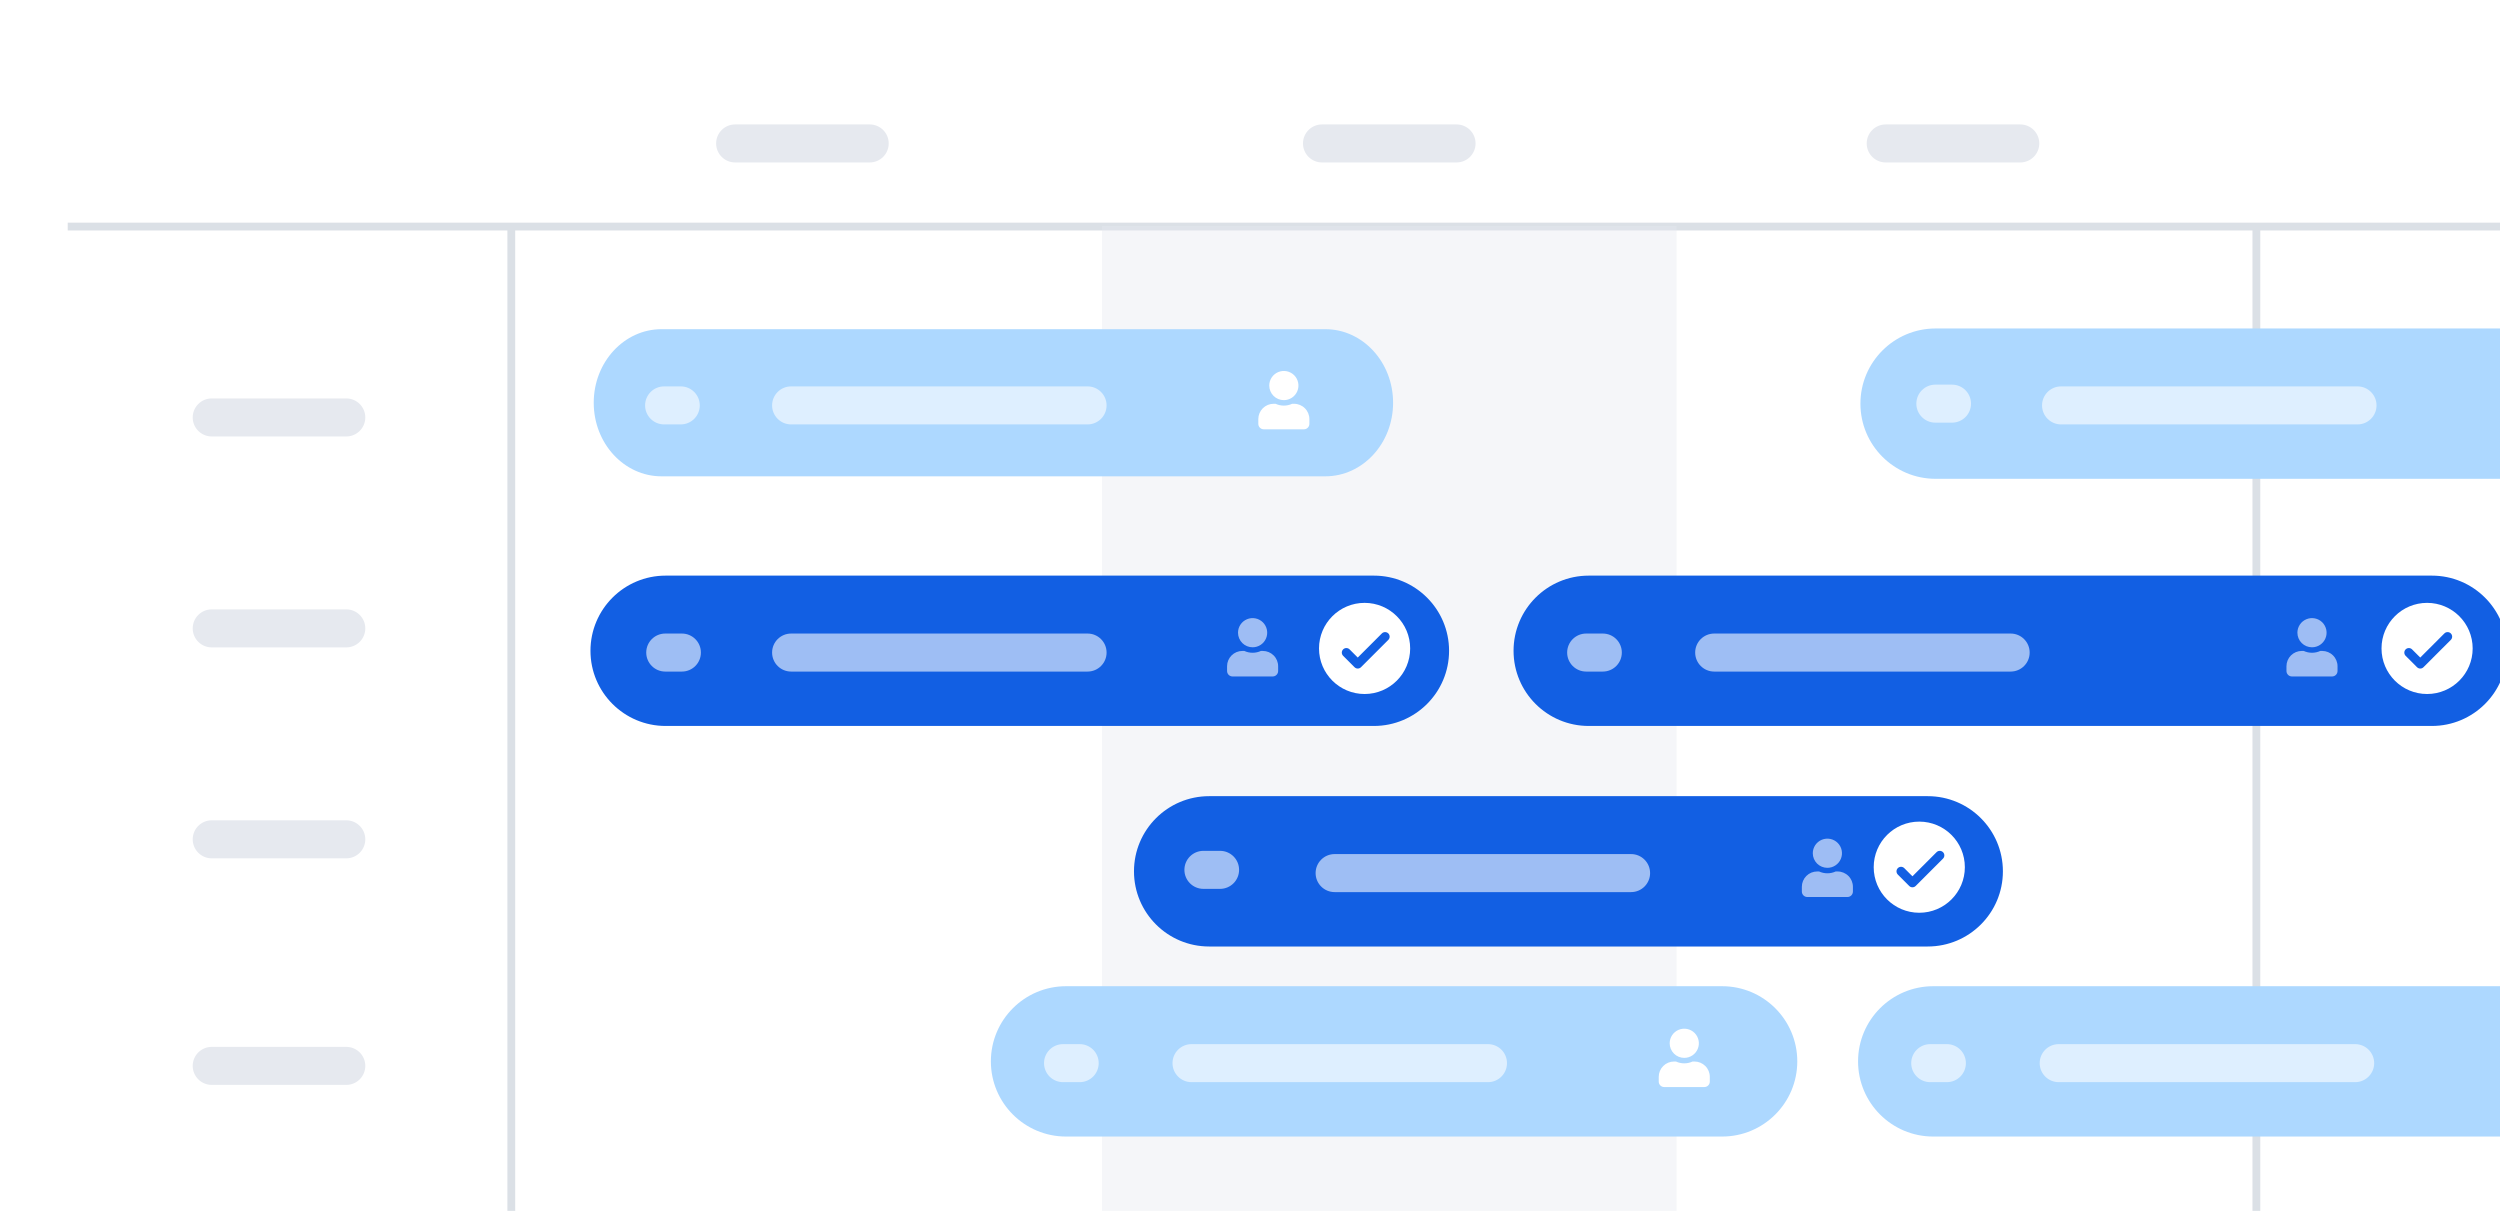
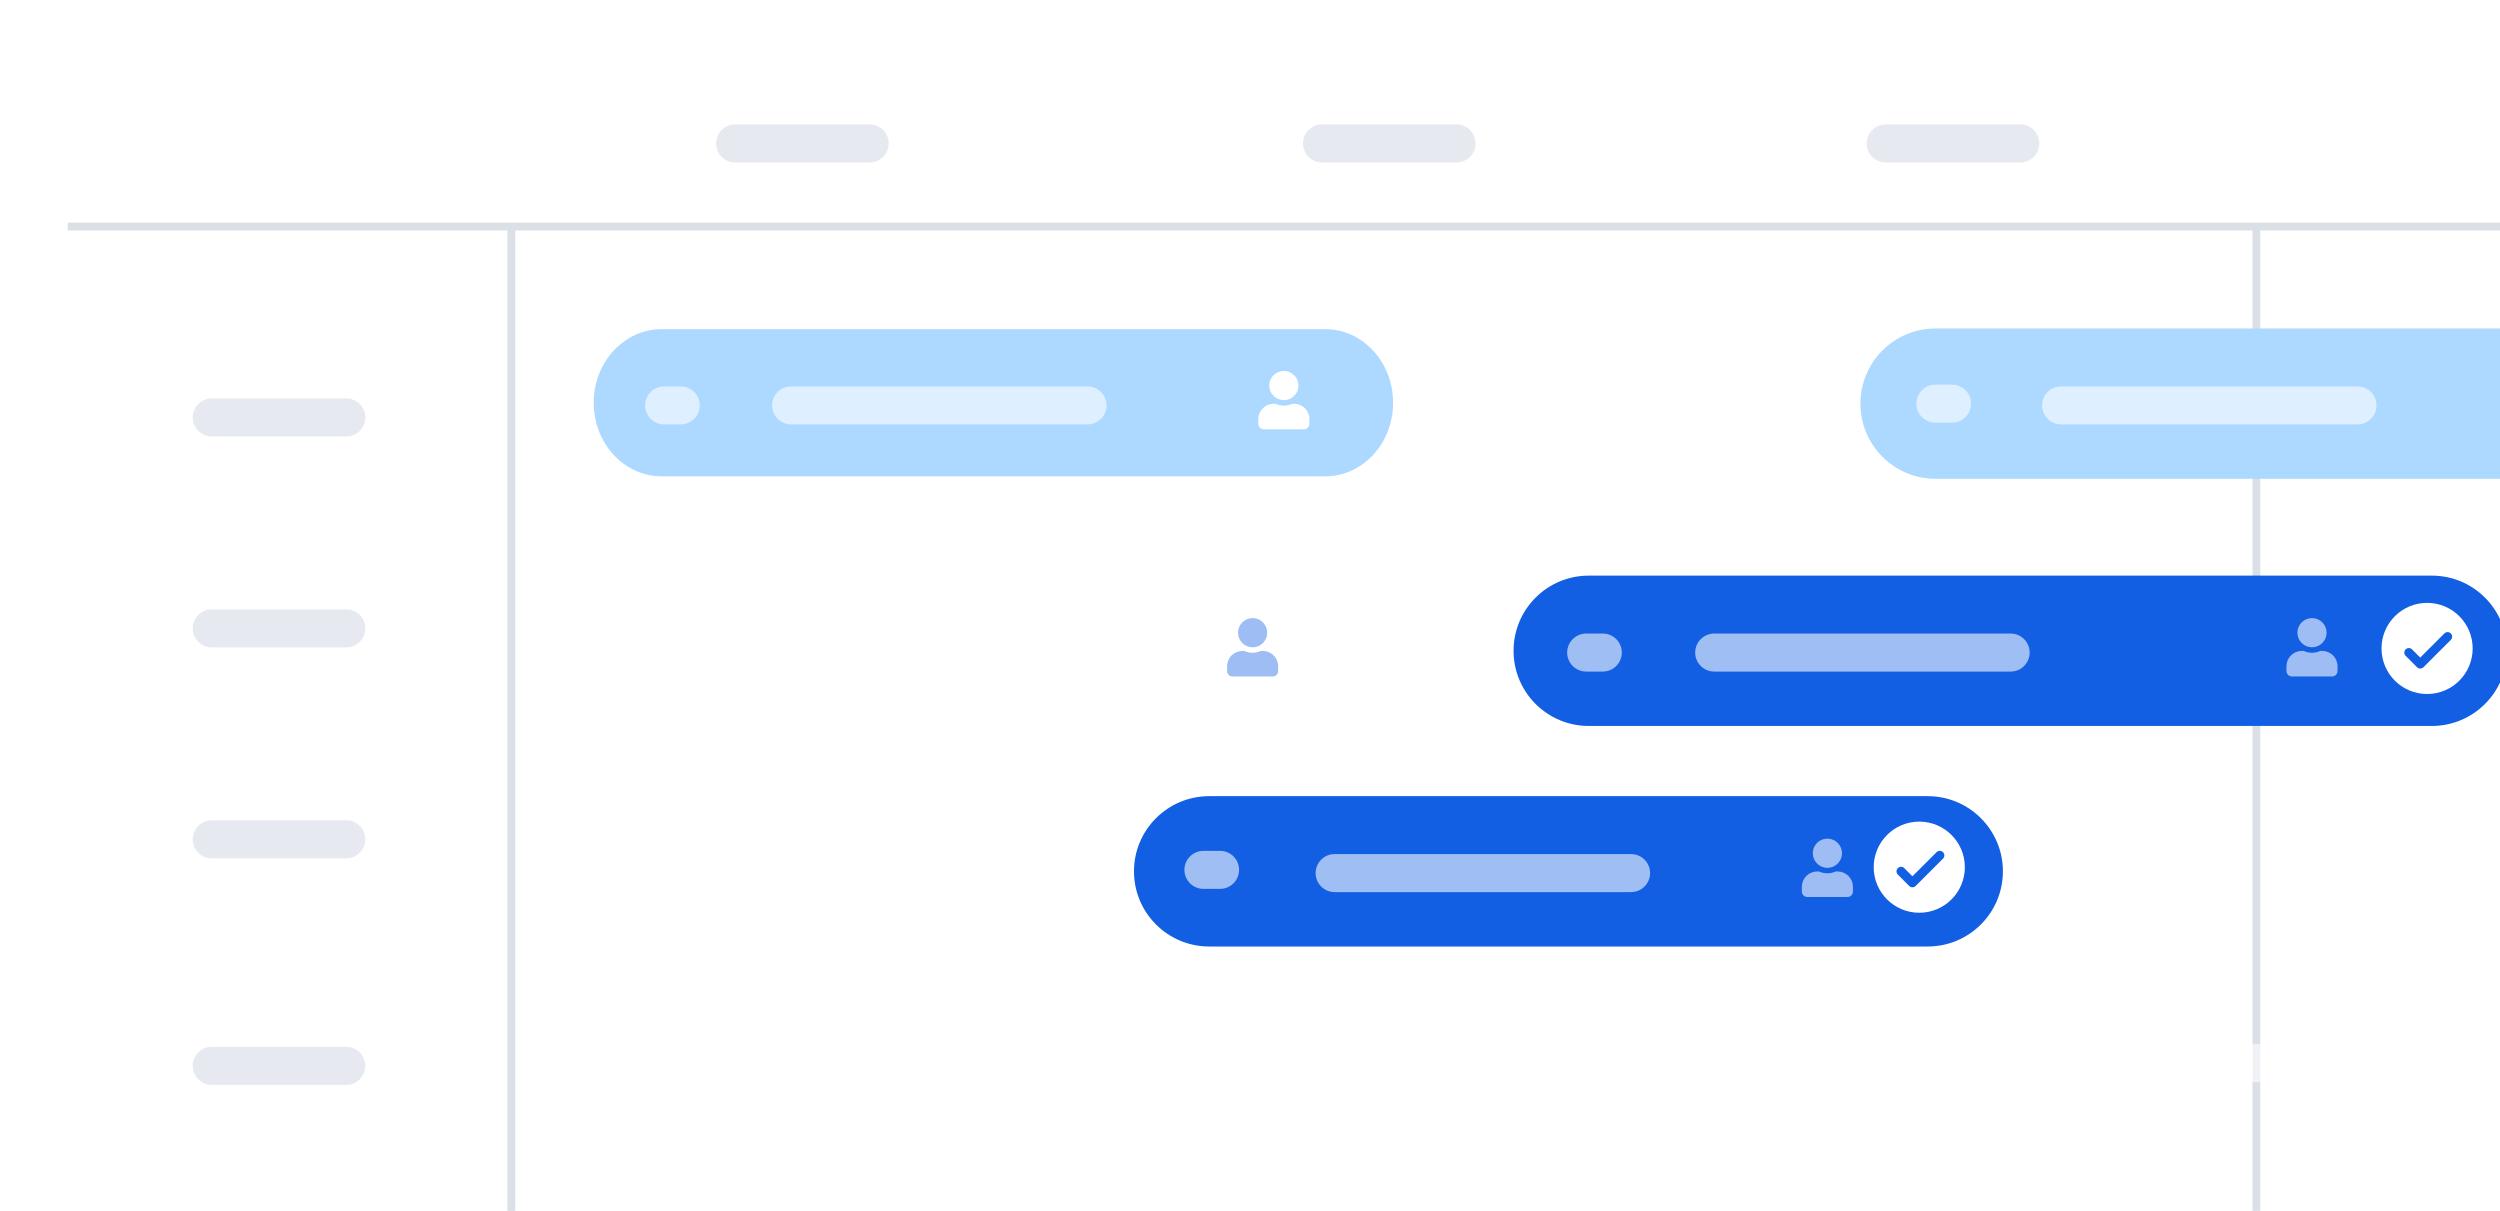
<svg xmlns="http://www.w3.org/2000/svg" width="320" height="155" viewBox="0 0 320 155" fill="none">
  <g filter="url(#filter0_d_2391_10066)">
-     <path d="M8.333 16C8.333 9.373 13.706 4 20.333 4H332.333V162H8.333V16Z" fill="white" />
+     <path d="M8.333 16C8.333 9.373 13.706 4 20.333 4H332.333V162V16Z" fill="white" />
    <path d="M44.324 47H27.101C25.756 47 24.667 48.09 24.667 49.434C24.667 50.778 25.756 51.867 27.101 51.867H44.324C45.668 51.867 46.758 50.778 46.758 49.434C46.758 48.09 45.668 47 44.324 47Z" fill="#E6E9EF" />
    <path d="M44.324 74H27.101C25.756 74 24.667 75.09 24.667 76.433C24.667 77.778 25.756 78.867 27.101 78.867H44.324C45.668 78.867 46.758 77.778 46.758 76.433C46.758 75.09 45.668 74 44.324 74Z" fill="#E6E9EF" />
    <path d="M44.324 101H27.101C25.756 101 24.667 102.09 24.667 103.433C24.667 104.777 25.756 105.867 27.101 105.867H44.324C45.668 105.867 46.758 104.777 46.758 103.433C46.758 102.09 45.668 101 44.324 101Z" fill="#E6E9EF" />
    <path d="M44.324 130H27.101C25.756 130 24.667 131.09 24.667 132.433C24.667 133.777 25.756 134.867 27.101 134.867H44.324C45.668 134.867 46.758 133.777 46.758 132.433C46.758 131.09 45.668 130 44.324 130Z" fill="#E6E9EF" />
    <path d="M111.321 11.927H94.098C92.754 11.927 91.664 13.016 91.664 14.36C91.664 15.704 92.754 16.794 94.098 16.794H111.321C112.665 16.794 113.755 15.704 113.755 14.36C113.755 13.016 112.665 11.927 111.321 11.927Z" fill="#E6E9EF" />
    <path d="M186.44 11.927H169.216C167.872 11.927 166.782 13.016 166.782 14.36C166.782 15.704 167.872 16.794 169.216 16.794H186.44C187.784 16.794 188.873 15.704 188.873 14.36C188.873 13.016 187.784 11.927 186.44 11.927Z" fill="#E6E9EF" />
    <path d="M258.595 11.927H241.371C240.027 11.927 238.938 13.016 238.938 14.36C238.938 15.704 240.027 16.794 241.371 16.794H258.595C259.939 16.794 261.028 15.704 261.028 14.36C261.028 13.016 259.939 11.927 258.595 11.927Z" fill="#E6E9EF" />
    <path d="M65.446 24.723V266" stroke="#DBE0E6" />
    <path d="M333.667 25L8.667 25" stroke="#DBE0E6" />
    <path d="M288.815 24.723V266" stroke="#DBE0E6" />
    <g opacity="0.4">
-       <path d="M214.602 265.778H141.055V24.945H214.602V255.891V265.778Z" fill="#E6E9EF" />
-     </g>
+       </g>
    <path d="M169.636 38.135H84.677C79.883 38.135 75.997 42.351 75.997 47.552C75.997 52.753 79.883 56.97 84.677 56.97H169.636C174.43 56.97 178.316 52.753 178.316 47.552C178.316 42.351 174.43 38.135 169.636 38.135Z" fill="#ADD8FF" />
    <path d="M164.333 47.218C164.702 47.218 165.063 47.108 165.371 46.903C165.678 46.698 165.917 46.406 166.059 46.065C166.2 45.724 166.237 45.348 166.165 44.986C166.093 44.623 165.915 44.29 165.654 44.029C165.392 43.768 165.06 43.59 164.697 43.518C164.335 43.446 163.959 43.483 163.618 43.624C163.277 43.766 162.985 44.005 162.78 44.312C162.574 44.619 162.465 44.98 162.465 45.35C162.465 45.845 162.662 46.321 163.012 46.671C163.185 46.844 163.391 46.982 163.618 47.076C163.845 47.17 164.087 47.218 164.333 47.218ZM165.64 47.684H165.397C165.064 47.838 164.701 47.918 164.334 47.918C163.966 47.918 163.603 47.838 163.27 47.684H163.026C162.506 47.684 162.007 47.891 161.639 48.259C161.271 48.627 161.064 49.125 161.064 49.646V50.252C161.064 50.438 161.138 50.616 161.27 50.748C161.401 50.879 161.579 50.953 161.765 50.953H166.901C167.087 50.953 167.265 50.879 167.396 50.748C167.527 50.616 167.601 50.438 167.601 50.252V49.646C167.601 49.126 167.395 48.627 167.027 48.259C166.66 47.892 166.16 47.685 165.64 47.684Z" fill="white" />
    <path opacity="0.59" d="M139.209 45.458H101.262C99.918 45.458 98.828 46.548 98.828 47.892C98.828 49.236 99.918 50.325 101.262 50.325H139.209C140.553 50.325 141.642 49.236 141.642 47.892C141.642 46.548 140.553 45.458 139.209 45.458Z" fill="white" />
    <path opacity="0.59" d="M87.137 45.458H85.006C83.662 45.458 82.572 46.548 82.572 47.892C82.572 49.236 83.662 50.325 85.006 50.325H87.137C88.481 50.325 89.571 49.236 89.571 47.892C89.571 46.548 88.481 45.458 87.137 45.458Z" fill="white" />
    <path d="M438.704 38.045H247.755C242.441 38.045 238.134 42.353 238.134 47.667C238.134 52.98 242.441 57.288 247.755 57.288H438.704C444.018 57.288 448.326 52.98 448.326 47.667C448.326 42.353 444.018 38.045 438.704 38.045Z" fill="#ADD8FF" />
    <path opacity="0.59" d="M249.857 45.233H247.725C246.382 45.233 245.292 46.323 245.292 47.667C245.292 49.011 246.382 50.1 247.725 50.1H249.857C251.201 50.1 252.291 49.011 252.291 47.667C252.291 46.323 251.201 45.233 249.857 45.233Z" fill="white" />
    <path opacity="0.59" d="M301.762 45.459H263.815C262.471 45.459 261.382 46.548 261.382 47.892C261.382 49.236 262.471 50.325 263.815 50.325H301.762C303.106 50.325 304.196 49.236 304.196 47.892C304.196 46.548 303.106 45.459 301.762 45.459Z" fill="white" />
    <g filter="url(#filter1_d_2391_10066)">
-       <path d="M175.86 65.68H85.201C79.888 65.68 75.58 69.988 75.58 75.302C75.58 80.616 79.888 84.923 85.201 84.923H175.86C181.173 84.923 185.481 80.616 185.481 75.302C185.481 69.988 181.173 65.68 175.86 65.68Z" fill="#125FE3" />
      <path fill-rule="evenodd" clip-rule="evenodd" d="M180.501 75C180.501 78.222 177.889 80.833 174.667 80.833C171.446 80.833 168.834 78.222 168.834 75C168.834 71.778 171.446 69.167 174.667 69.167C177.889 69.167 180.501 71.778 180.501 75ZM177.705 73.079C177.933 73.307 177.933 73.676 177.705 73.904L174.205 77.404C173.977 77.632 173.608 77.632 173.38 77.404L171.922 75.946C171.694 75.718 171.694 75.349 171.922 75.121C172.149 74.893 172.519 74.893 172.746 75.121L173.792 76.167L176.88 73.079C177.108 72.851 177.477 72.851 177.705 73.079Z" fill="white" />
      <path d="M160.334 74.853C160.703 74.853 161.064 74.744 161.372 74.539C161.679 74.333 161.918 74.042 162.06 73.7C162.201 73.359 162.238 72.983 162.166 72.621C162.094 72.259 161.916 71.926 161.655 71.664C161.393 71.403 161.061 71.225 160.698 71.153C160.336 71.081 159.96 71.118 159.619 71.26C159.278 71.401 158.986 71.64 158.781 71.948C158.575 72.255 158.466 72.616 158.466 72.985C158.466 73.481 158.663 73.956 159.013 74.306C159.186 74.48 159.392 74.617 159.619 74.711C159.846 74.805 160.088 74.853 160.334 74.853ZM161.641 75.32H161.398C161.065 75.473 160.702 75.553 160.335 75.553C159.967 75.553 159.604 75.473 159.271 75.32H159.027C158.507 75.32 158.008 75.526 157.64 75.894C157.272 76.262 157.065 76.761 157.065 77.281V77.888C157.065 78.074 157.139 78.252 157.27 78.383C157.402 78.514 157.58 78.588 157.766 78.588H162.902C163.088 78.588 163.266 78.514 163.397 78.383C163.528 78.252 163.602 78.074 163.602 77.888V77.281C163.602 76.761 163.396 76.262 163.028 75.895C162.661 75.527 162.161 75.32 161.641 75.32Z" fill="#9EBDF4" />
      <path opacity="0.59" d="M139.21 73.094H101.263C99.919 73.094 98.829 74.183 98.829 75.527C98.829 76.871 99.919 77.961 101.263 77.961H139.21C140.554 77.961 141.643 76.871 141.643 75.527C141.643 74.183 140.554 73.094 139.21 73.094Z" fill="white" />
      <path opacity="0.59" d="M87.283 73.094H85.151C83.807 73.094 82.718 74.183 82.718 75.527C82.718 76.871 83.807 77.961 85.151 77.961H87.283C88.627 77.961 89.716 76.871 89.716 75.527C89.716 74.183 88.627 73.094 87.283 73.094Z" fill="white" />
    </g>
    <g filter="url(#filter2_d_2391_10066)">
      <path d="M311.278 65.68H203.357C198.043 65.68 193.735 69.988 193.735 75.302C193.735 80.616 198.043 84.923 203.357 84.923H311.278C316.591 84.923 320.899 80.616 320.899 75.302C320.899 69.988 316.591 65.68 311.278 65.68Z" fill="#125FE3" />
      <path fill-rule="evenodd" clip-rule="evenodd" d="M316.501 75C316.501 78.222 313.889 80.833 310.667 80.833C307.446 80.833 304.834 78.222 304.834 75C304.834 71.778 307.446 69.167 310.667 69.167C313.889 69.167 316.501 71.778 316.501 75ZM313.705 73.079C313.933 73.307 313.933 73.676 313.705 73.904L310.205 77.404C309.977 77.632 309.608 77.632 309.38 77.404L307.922 75.946C307.694 75.718 307.694 75.349 307.922 75.121C308.149 74.893 308.519 74.893 308.746 75.121L309.792 76.167L312.88 73.079C313.108 72.851 313.477 72.851 313.705 73.079Z" fill="white" />
      <path d="M295.935 74.853C296.305 74.853 296.666 74.744 296.973 74.539C297.28 74.333 297.52 74.042 297.661 73.7C297.803 73.359 297.84 72.983 297.767 72.621C297.695 72.259 297.517 71.926 297.256 71.664C296.995 71.403 296.662 71.225 296.3 71.153C295.937 71.081 295.562 71.118 295.22 71.26C294.879 71.401 294.587 71.64 294.382 71.948C294.177 72.255 294.067 72.616 294.067 72.985C294.067 73.481 294.264 73.956 294.614 74.306C294.788 74.48 294.994 74.617 295.22 74.711C295.447 74.805 295.69 74.853 295.935 74.853ZM297.242 75.32H297C296.666 75.473 296.303 75.553 295.936 75.553C295.569 75.553 295.206 75.473 294.873 75.32H294.628C294.108 75.32 293.609 75.526 293.241 75.894C292.874 76.262 292.667 76.761 292.667 77.281V77.888C292.667 78.074 292.741 78.252 292.872 78.383C293.003 78.514 293.181 78.588 293.367 78.588H298.504C298.689 78.588 298.867 78.514 298.999 78.383C299.13 78.252 299.204 78.074 299.204 77.888V77.281C299.204 76.761 298.997 76.262 298.63 75.895C298.262 75.527 297.762 75.32 297.242 75.32Z" fill="#9EBDF4" />
      <path opacity="0.59" d="M205.161 73.094H203.029C201.685 73.094 200.596 74.183 200.596 75.527C200.596 76.871 201.685 77.961 203.029 77.961H205.161C206.505 77.961 207.594 76.871 207.594 75.527C207.594 74.183 206.505 73.094 205.161 73.094Z" fill="white" />
      <path opacity="0.59" d="M257.364 73.094H219.417C218.073 73.094 216.983 74.183 216.983 75.527C216.983 76.871 218.073 77.961 219.417 77.961H257.364C258.708 77.961 259.797 76.871 259.797 75.527C259.797 74.183 258.708 73.094 257.364 73.094Z" fill="white" />
    </g>
    <g filter="url(#filter3_d_2391_10066)">
      <path d="M246.749 93.909H154.772C149.458 93.909 145.15 98.217 145.15 103.531C145.15 108.844 149.458 113.152 154.772 113.152H246.749C252.063 113.152 256.371 108.844 256.371 103.531C256.371 98.217 252.063 93.909 246.749 93.909Z" fill="#125FE3" />
      <path fill-rule="evenodd" clip-rule="evenodd" d="M251.501 103C251.501 106.222 248.889 108.833 245.667 108.833C242.446 108.833 239.834 106.222 239.834 103C239.834 99.778 242.446 97.167 245.667 97.167C248.889 97.167 251.501 99.778 251.501 103ZM248.705 101.079C248.933 101.307 248.933 101.676 248.705 101.904L245.205 105.404C244.977 105.632 244.608 105.632 244.38 105.404L242.922 103.946C242.694 103.718 242.694 103.349 242.922 103.121C243.149 102.893 243.519 102.893 243.746 103.121L244.792 104.167L247.88 101.079C248.108 100.851 248.477 100.851 248.705 101.079Z" fill="white" />
      <path d="M233.905 103.082C234.275 103.082 234.636 102.973 234.943 102.767C235.25 102.562 235.49 102.27 235.631 101.929C235.772 101.588 235.809 101.212 235.737 100.85C235.665 100.487 235.487 100.154 235.226 99.893C234.965 99.632 234.632 99.454 234.269 99.382C233.907 99.31 233.532 99.347 233.19 99.488C232.849 99.63 232.557 99.869 232.352 100.176C232.147 100.483 232.037 100.845 232.037 101.214C232.037 101.71 232.234 102.185 232.584 102.535C232.758 102.708 232.964 102.846 233.19 102.94C233.417 103.034 233.66 103.082 233.905 103.082ZM235.212 103.548H234.969C234.636 103.702 234.273 103.782 233.906 103.782C233.539 103.782 233.176 103.702 232.842 103.548H232.598C232.078 103.548 231.579 103.755 231.211 104.123C230.843 104.491 230.637 104.99 230.637 105.51V106.117C230.637 106.302 230.71 106.48 230.842 106.612C230.973 106.743 231.151 106.817 231.337 106.817H236.473C236.659 106.817 236.837 106.743 236.968 106.612C237.1 106.48 237.173 106.302 237.173 106.117V105.51C237.173 104.99 236.967 104.491 236.599 104.123C236.232 103.756 235.732 103.549 235.212 103.548Z" fill="#9EBDF4" />
      <path opacity="0.59" d="M156.17 100.908H154.038C152.694 100.908 151.604 101.997 151.604 103.341C151.604 104.685 152.694 105.775 154.038 105.775H156.17C157.513 105.775 158.603 104.685 158.603 103.341C158.603 101.997 157.513 100.908 156.17 100.908Z" fill="white" />
      <path opacity="0.59" d="M208.779 101.322H170.832C169.488 101.322 168.398 102.412 168.398 103.756C168.398 105.099 169.488 106.189 170.832 106.189H208.779C210.123 106.189 211.212 105.099 211.212 103.756C211.212 102.412 210.123 101.322 208.779 101.322Z" fill="white" />
    </g>
-     <path d="M220.431 122.235H136.453C131.14 122.235 126.832 126.543 126.832 131.857C126.832 137.171 131.14 141.478 136.453 141.478H220.431C225.745 141.478 230.052 137.171 230.052 131.857C230.052 126.543 225.745 122.235 220.431 122.235Z" fill="#ADD8FF" />
-     <path d="M215.587 131.408C215.956 131.408 216.317 131.299 216.625 131.094C216.932 130.888 217.171 130.596 217.313 130.255C217.454 129.914 217.491 129.538 217.419 129.176C217.347 128.813 217.169 128.481 216.908 128.219C216.646 127.958 216.314 127.78 215.951 127.708C215.589 127.636 215.213 127.673 214.872 127.814C214.53 127.956 214.239 128.195 214.033 128.502C213.828 128.81 213.719 129.171 213.719 129.54C213.719 130.036 213.915 130.511 214.266 130.861C214.439 131.035 214.645 131.172 214.872 131.266C215.098 131.36 215.341 131.408 215.587 131.408ZM216.894 131.875H216.651C216.318 132.028 215.955 132.108 215.587 132.108C215.22 132.108 214.857 132.028 214.524 131.875H214.28C213.759 131.875 213.261 132.081 212.893 132.449C212.525 132.817 212.318 133.316 212.318 133.836V134.443C212.318 134.628 212.392 134.807 212.523 134.938C212.655 135.069 212.833 135.143 213.019 135.143H218.155C218.341 135.143 218.519 135.069 218.65 134.938C218.781 134.807 218.855 134.628 218.855 134.443V133.836C218.855 133.316 218.649 132.817 218.281 132.45C217.914 132.082 217.414 131.875 216.894 131.875Z" fill="white" />
    <path opacity="0.59" d="M138.201 129.649H136.069C134.725 129.649 133.636 130.738 133.636 132.082C133.636 133.426 134.725 134.516 136.069 134.516H138.201C139.545 134.516 140.634 133.426 140.634 132.082C140.634 130.738 139.545 129.649 138.201 129.649Z" fill="white" />
    <path opacity="0.59" d="M190.462 129.649H152.515C151.171 129.649 150.081 130.738 150.081 132.082C150.081 133.426 151.171 134.516 152.515 134.516H190.462C191.806 134.516 192.895 133.426 192.895 132.082C192.895 130.738 191.806 129.649 190.462 129.649Z" fill="white" />
-     <path d="M341.431 122.235H247.453C242.14 122.235 237.832 126.543 237.832 131.857C237.832 137.171 242.14 141.478 247.453 141.478H341.431C346.745 141.478 351.052 137.171 351.052 131.857C351.052 126.543 346.745 122.235 341.431 122.235Z" fill="#ADD8FF" />
    <path opacity="0.59" d="M249.201 129.649H247.069C245.725 129.649 244.636 130.738 244.636 132.082C244.636 133.426 245.725 134.516 247.069 134.516H249.201C250.545 134.516 251.634 133.426 251.634 132.082C251.634 130.738 250.545 129.649 249.201 129.649Z" fill="white" />
    <path opacity="0.59" d="M301.462 129.649H263.515C262.171 129.649 261.081 130.738 261.081 132.082C261.081 133.426 262.171 134.516 263.515 134.516H301.462C302.806 134.516 303.895 133.426 303.895 132.082C303.895 130.738 302.806 129.649 301.462 129.649Z" fill="white" />
    <path d="M442.212 151.351H328.235C322.921 151.351 318.613 155.659 318.613 160.973C318.613 166.286 322.921 170.594 328.235 170.594H442.212C447.526 170.594 451.834 166.286 451.834 160.973C451.834 155.659 447.526 151.351 442.212 151.351Z" fill="#BBC6D7" />
  </g>
  <defs>
    <filter id="filter0_d_2391_10066" x="0" y="0" width="512.422" height="278" filterUnits="userSpaceOnUse" color-interpolation-filters="sRGB">
      <feFlood flood-opacity="0" result="BackgroundImageFix" />
      <feColorMatrix in="SourceAlpha" type="matrix" values="0 0 0 0 0 0 0 0 0 0 0 0 0 0 0 0 0 0 127 0" result="hardAlpha" />
      <feOffset dy="4" />
      <feGaussianBlur stdDeviation="4" />
      <feColorMatrix type="matrix" values="0 0 0 0 0.071 0 0 0 0 0.016 0 0 0 0 0.008 0 0 0 0.14 0" />
      <feBlend mode="normal" in2="BackgroundImageFix" result="effect1_dropShadow_2391_10066" />
      <feBlend mode="normal" in="SourceGraphic" in2="effect1_dropShadow_2391_10066" result="shape" />
    </filter>
    <filter id="filter1_d_2391_10066" x="67.58" y="61.68" width="125.901" height="35.243" filterUnits="userSpaceOnUse" color-interpolation-filters="sRGB">
      <feFlood flood-opacity="0" result="BackgroundImageFix" />
      <feColorMatrix in="SourceAlpha" type="matrix" values="0 0 0 0 0 0 0 0 0 0 0 0 0 0 0 0 0 0 127 0" result="hardAlpha" />
      <feOffset dy="4" />
      <feGaussianBlur stdDeviation="4" />
      <feColorMatrix type="matrix" values="0 0 0 0 0.071 0 0 0 0 0.016 0 0 0 0 0.008 0 0 0 0.14 0" />
      <feBlend mode="normal" in2="BackgroundImageFix" result="effect1_dropShadow_2391_10066" />
      <feBlend mode="normal" in="SourceGraphic" in2="effect1_dropShadow_2391_10066" result="shape" />
    </filter>
    <filter id="filter2_d_2391_10066" x="185.735" y="61.68" width="296.756" height="35.243" filterUnits="userSpaceOnUse" color-interpolation-filters="sRGB">
      <feFlood flood-opacity="0" result="BackgroundImageFix" />
      <feColorMatrix in="SourceAlpha" type="matrix" values="0 0 0 0 0 0 0 0 0 0 0 0 0 0 0 0 0 0 127 0" result="hardAlpha" />
      <feOffset dy="4" />
      <feGaussianBlur stdDeviation="4" />
      <feColorMatrix type="matrix" values="0 0 0 0 0.071 0 0 0 0 0.016 0 0 0 0 0.008 0 0 0 0.14 0" />
      <feBlend mode="normal" in2="BackgroundImageFix" result="effect1_dropShadow_2391_10066" />
      <feBlend mode="normal" in="SourceGraphic" in2="effect1_dropShadow_2391_10066" result="shape" />
    </filter>
    <filter id="filter3_d_2391_10066" x="137.15" y="89.909" width="127.221" height="35.243" filterUnits="userSpaceOnUse" color-interpolation-filters="sRGB">
      <feFlood flood-opacity="0" result="BackgroundImageFix" />
      <feColorMatrix in="SourceAlpha" type="matrix" values="0 0 0 0 0 0 0 0 0 0 0 0 0 0 0 0 0 0 127 0" result="hardAlpha" />
      <feOffset dy="4" />
      <feGaussianBlur stdDeviation="4" />
      <feColorMatrix type="matrix" values="0 0 0 0 0.071 0 0 0 0 0.016 0 0 0 0 0.008 0 0 0 0.14 0" />
      <feBlend mode="normal" in2="BackgroundImageFix" result="effect1_dropShadow_2391_10066" />
      <feBlend mode="normal" in="SourceGraphic" in2="effect1_dropShadow_2391_10066" result="shape" />
    </filter>
  </defs>
</svg>